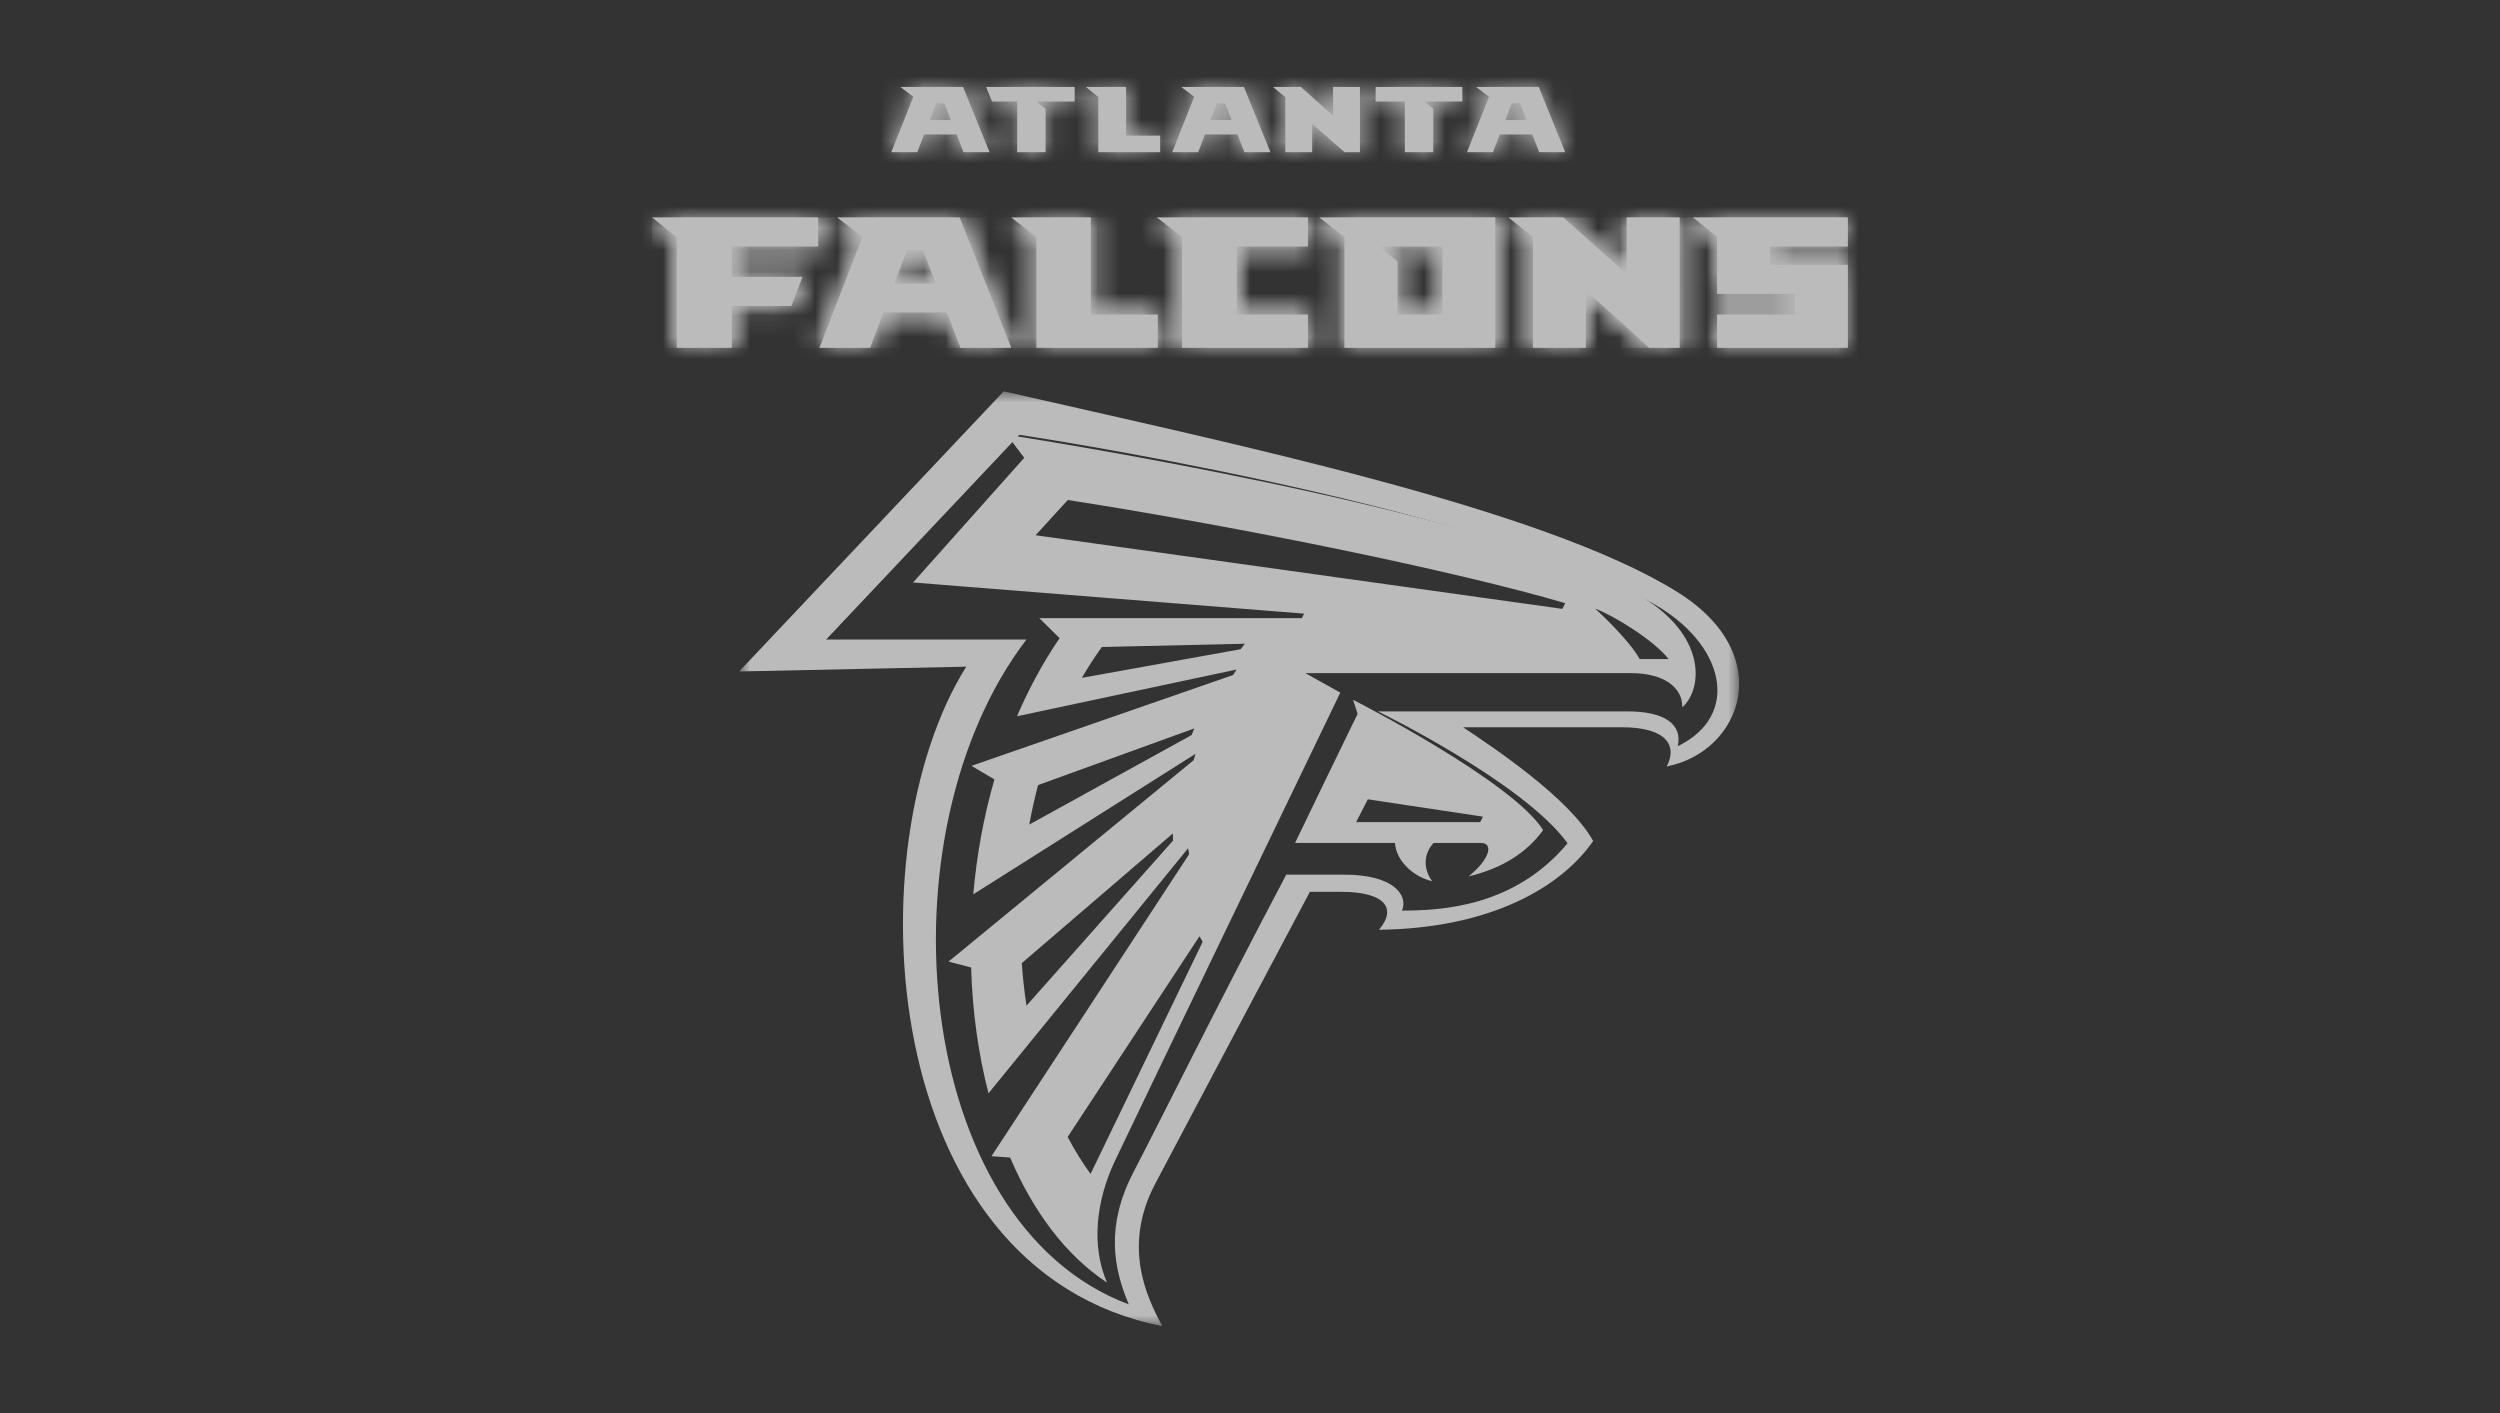
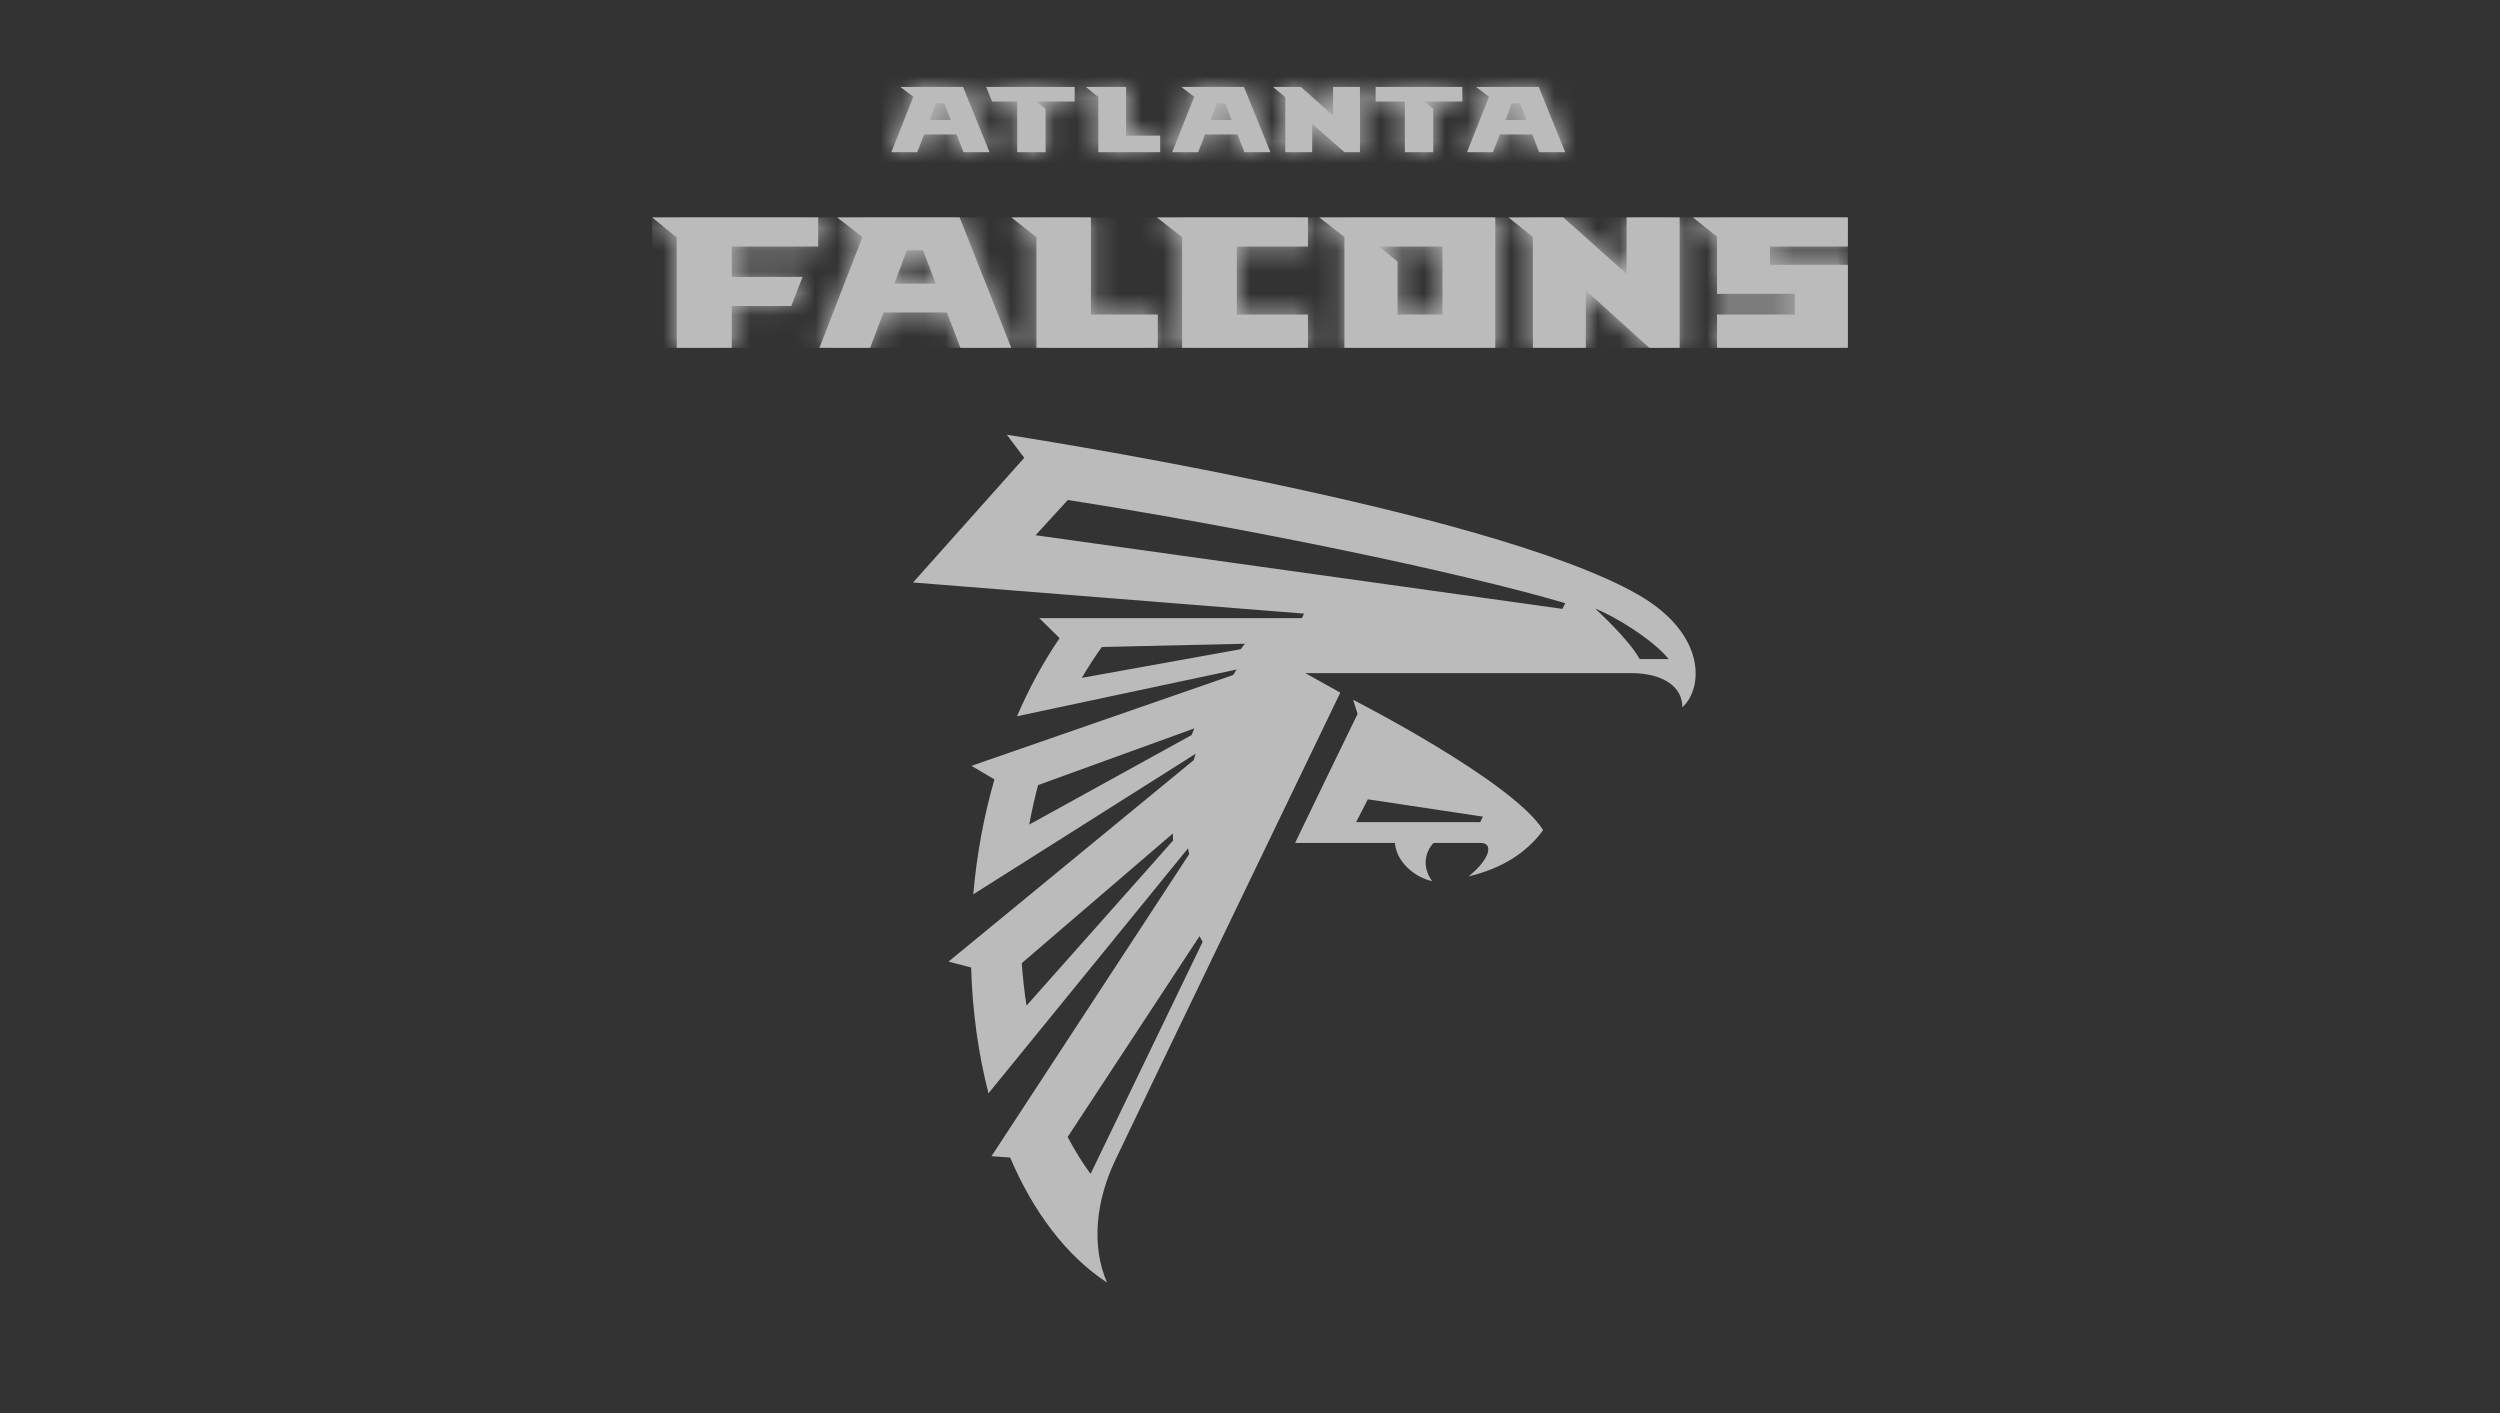
<svg xmlns="http://www.w3.org/2000/svg" xmlns:xlink="http://www.w3.org/1999/xlink" width="115px" height="65px" viewBox="0 0 115 65" version="1.1">
  <rect x="0" y="0" width="115" height="65" fill="#333333" stroke="none" />
  <title>Assets / Home / Customer Logos / customer_logo_falcons_home</title>
  <defs>
-     <polygon id="path-1" points="0 0 45.999 0 45.999 43 0 43" />
    <path d="M47.874,0.001 L48.982,0.887 L48.982,3.519 L52.561,3.516 L52.561,4.469 L48.982,4.469 L48.982,6 L55,6 L55,2.18 L51.418,2.18 L51.418,1.341 L55,1.341 L55,0 L47.874,0.001 Z M44.823,0.001 L44.823,2.597 L41.912,0.001 L39.389,0.001 L40.512,0.899 L40.512,6 L42.946,6 L42.946,3.357 L45.865,6 L47.264,6 L47.264,0.001 L44.823,0.001 Z M30.686,0.001 L31.843,0.901 L31.843,6 L38.782,6 L38.782,0.001 L30.686,0.001 Z M34.286,2.032 L33.442,1.341 L36.353,1.341 L36.353,4.47 L34.286,4.47 L34.286,2.032 Z M23.215,0.001 L24.376,0.908 L24.376,6 L30.165,6 L30.165,4.47 L26.894,4.47 L26.894,1.341 L30.165,1.341 L30.165,0.001 L23.215,0.001 Z M16.519,0.001 L17.677,0.912 L17.677,6 L23.258,6 L23.258,4.47 L20.181,4.47 L20.181,0.001 L16.519,0.001 Z M8.507,0.001 L9.671,0.904 L7.692,6 L10.027,6 L10.639,4.374 L13.556,4.374 L14.182,6 L16.519,6 L14.143,0.001 L8.507,0.001 Z M11.719,1.509 L12.455,1.509 L13.045,3.044 L11.14,3.044 L11.719,1.509 Z M0,0.001 L1.129,0.926 L1.129,6 L3.662,6 L3.662,4.077 L6.4,4.075 L6.916,2.737 L3.662,2.739 L3.662,1.341 L7.636,1.341 L7.636,0.001 L0,0.001 Z" id="path-3" />
    <path d="M26.899,0 L27.495,0.452 L26.481,3 L27.676,3 L27.99,2.186 L29.483,2.186 L29.803,3 L31,3 L29.783,0 L26.899,0 Z M28.542,0.755 L28.919,0.755 L29.222,1.522 L28.247,1.522 L28.542,0.755 Z M22.279,0 L22.279,0.673 L23.624,0.673 L23.624,3 L24.929,3 L24.929,1.005 L24.509,0.673 L26.269,0.673 L26.266,0 L22.279,0 Z M20.32,0 L20.32,1.317 L18.842,0 L17.558,0 L18.124,0.474 L18.124,3 L19.36,3 L19.36,1.694 L20.842,3 L21.557,3 L21.557,0 L20.32,0 Z M13.338,0 L13.933,0.452 L12.92,3 L14.115,3 L14.428,2.186 L15.922,2.186 L16.242,3 L17.439,3 L16.222,0 L13.338,0 Z M14.981,0.755 L15.358,0.755 L15.661,1.522 L14.685,1.522 L14.981,0.755 Z M8.952,0 L9.521,0.466 L9.521,3 L12.369,3 L12.366,2.24 L10.798,2.24 L10.798,0 L8.952,0 Z M4.361,0 L4.637,0.673 L5.79,0.673 L5.79,3 L7.095,3 L7.095,1.005 L6.676,0.673 L8.434,0.673 L8.434,0 L4.361,0 Z M0.417,0 L1.013,0.452 L0,3 L1.195,3 L1.508,2.186 L3.001,2.186 L3.322,3 L4.519,3 L3.302,0 L0.417,0 Z M2.061,0.755 L2.438,0.755 L2.74,1.522 L1.766,1.522 L2.061,0.755 Z" id="path-5" />
  </defs>
  <g id="Assets-/-Home-/-Customer-Logos-/-customer_logo_falcons_home" stroke="none" stroke-width="1" fill="none" fill-rule="evenodd" opacity="0.666">
    <g id="Group-22" transform="translate(30, 4)">
      <g id="Group-12" transform="translate(0, 6)">
        <g id="Group-3" transform="translate(4.001, 8.001)">
          <mask id="mask-2" fill="white">
            <use xlink:href="#path-1" />
          </mask>
          <g id="Clip-2" />
          <path d="M43.174,16.324 C43.408,15.318 42.563,14.723 40.875,14.723 L29.383,14.723 C29.383,14.723 36.082,17.988 38.107,20.789 C35.676,23.708 32.324,23.886 30.491,23.886 C30.794,23.166 30.081,22.234 27.852,22.234 L25.166,22.234 C21.875,28.473 19.578,33.147 18.134,35.927 C16.855,38.393 17.215,40.33 17.924,42 C7.919,38.267 6.411,20.313 13.215,11.419 L4,11.419 L12.888,2 C12.888,2 33.636,5.099 42.016,9.749 C45.347,11.597 46.11,14.906 43.174,16.324 M43.145,9.223 C36.949,5.371 22.757,2.424 12.171,0 L0,12.886 L10.447,12.666 C5.245,20.945 6.305,40.412 19.461,43 C18.783,41.721 17.607,39.372 19.132,36.464 C20.217,34.395 26.253,23.023 26.253,23.023 L27.698,23.023 C29.654,23.023 30.298,23.747 29.43,24.769 C34.645,24.703 37.848,22.761 39.285,20.685 C38.191,18.714 34.711,16.393 33.3,15.452 L40.597,15.452 C42.689,15.452 43.161,16.315 42.669,17.255 C46.083,16.594 47.829,12.136 43.145,9.223" id="Fill-1" fill="#FFFFFF" mask="url(#mask-2)" />
        </g>
        <path d="M32.241,22.191 L32.241,22.191 L32.241,22.191 Z" id="Fill-4" fill="#FFFFFF" />
        <path d="M38.214,27.566 L38.089,27.818 L32.383,27.818 L32.92,26.768 L38.214,27.566 Z M32.242,22.191 L32.45,22.837 C31.956,23.844 30.186,27.498 29.573,28.776 L34.167,28.776 C34.23,29.624 35.038,30.342 35.877,30.534 C35.38,29.842 35.578,29.156 35.947,28.776 L38.117,28.776 C38.721,28.776 38.535,29.53 37.553,30.315 C39.089,29.949 40.236,29.222 40.984,28.183 C39.562,25.921 32.243,22.192 32.242,22.191 L32.242,22.191 Z" id="Fill-6" fill="#FFFFFF" />
        <path d="M45.426,20.317 C44.901,19.372 43.38,18 43.38,18 C44.203,18.3 46.056,19.432 46.757,20.317 L45.426,20.317 Z M41.87,18.008 L17.636,14.621 L19.119,13 C27.281,14.274 37.044,16.288 42.001,17.746 C41.959,17.831 41.914,17.919 41.87,18.008 L41.87,18.008 Z M27.071,19.863 L19.766,21.181 C20.05,20.691 20.356,20.217 20.685,19.762 L20.685,19.762 L27.265,19.611 C27.2,19.694 27.135,19.778 27.071,19.863 L27.071,19.863 Z M20.166,44 C19.783,43.477 19.431,42.908 19.113,42.3 L25.178,33.064 C25.224,33.153 25.272,33.242 25.32,33.329 L20.166,44 Z M17.219,36.26 L17.219,36.26 C17.121,35.62 17.047,34.967 17.001,34.305 L23.95,28.34 C23.952,28.448 23.956,28.556 23.961,28.665 L17.219,36.26 Z M24.814,23.812 L17.345,27.93 C17.345,27.93 17.345,27.93 17.345,27.93 L17.345,27.93 L17.345,27.93 C17.457,27.319 17.593,26.711 17.752,26.113 L24.94,23.505 C24.897,23.607 24.855,23.709 24.814,23.812 L24.814,23.812 Z M45.34,17.346 L45.34,17.346 C38.375,13.367 16.315,10 16.315,10 L17.115,11.06 L12.001,16.794 L29.987,18.227 C29.954,18.295 29.921,18.364 29.887,18.434 L17.806,18.434 L18.742,19.353 C17.978,20.473 17.328,21.682 16.782,22.947 L26.884,20.798 C26.829,20.882 26.774,20.966 26.721,21.052 L14.686,25.229 L15.744,25.853 C15.247,27.573 14.925,29.355 14.771,31.138 L24.996,24.674 C24.965,24.772 24.936,24.87 24.908,24.968 L13.632,34.234 L14.672,34.505 C14.73,36.515 15.001,38.474 15.471,40.292 L24.65,29.022 C24.665,29.112 24.682,29.203 24.701,29.292 L15.609,43.185 L16.465,43.246 C17.519,45.715 19.016,47.741 20.923,49 C20.187,47.295 20.421,45.249 21.275,43.426 C22.015,41.849 31.654,21.861 31.654,21.861 L30.044,20.963 L45.02,20.963 C46.553,20.963 47.403,21.633 47.386,22.534 C48.334,21.701 48.545,19.178 45.34,17.346 L45.34,17.346 Z" id="Fill-8" fill="#FFFFFF" />
        <path d="M11.719,1.509 L12.455,1.509 L13.046,3.045 L11.141,3.045 L11.719,1.509 Z M33.443,1.341 L36.353,1.341 L36.353,4.47 L34.287,4.47 L34.287,2.032 L33.443,1.341 Z M47.875,0.001 L48.983,0.888 L48.983,3.519 L52.561,3.516 L52.561,4.47 L48.983,4.47 L48.983,6 L55,6 L55,2.18 L51.418,2.18 L51.418,1.341 L55,1.341 L55,0 L47.875,0.001 Z M39.39,0.001 L40.513,0.9 L40.513,6 L42.947,6 L42.947,3.357 L45.866,6 L47.264,6 L47.264,0.001 L44.823,0.001 L44.823,2.598 L41.912,0.001 L39.39,0.001 Z M30.686,0.001 L31.843,0.902 L31.843,6 L38.783,6 L38.783,0.001 L30.686,0.001 Z M23.215,0.001 L24.377,0.908 L24.377,6 L30.166,6 L30.166,4.47 L26.894,4.47 L26.894,1.341 L30.166,1.341 L30.166,0.001 L23.215,0.001 Z M16.52,0.001 L17.677,0.913 L17.677,6 L23.259,6 L23.259,4.47 L20.181,4.47 L20.181,0.001 L16.52,0.001 Z M8.508,0.001 L9.672,0.905 L7.693,6 L10.027,6 L10.639,4.374 L13.557,4.374 L14.182,6 L16.52,6 L14.143,0.001 L8.508,0.001 Z M0,0.001 L1.13,0.927 L1.13,6 L3.662,6 L3.662,4.077 L6.401,4.075 L6.917,2.737 L3.662,2.74 L3.662,1.341 L7.637,1.341 L7.637,0.001 L0,0.001 Z" id="Fill-10" fill="#FFFFFF" />
      </g>
      <g id="Group-16" transform="translate(0, 6)">
        <mask id="mask-4" fill="white">
          <use xlink:href="#path-3" />
        </mask>
        <g id="Clip-14" />
        <polygon id="Fill-13" fill="#FFFFFF" mask="url(#mask-4)" points="0 6 55 6 55 0 0 0" />
-         <polygon id="Fill-15" fill="#FFFFFF" mask="url(#mask-4)" points="-1 7 56 7 56 -1 -1 -1" />
      </g>
      <path d="M39.543,0.754 L39.92,0.754 L40.222,1.522 L39.247,1.522 L39.543,0.754 Z M25.981,0.754 L26.358,0.754 L26.661,1.522 L25.685,1.522 L25.981,0.754 Z M13.061,0.754 L13.438,0.754 L13.74,1.522 L12.765,1.522 L13.061,0.754 Z M37.899,0 L38.495,0.452 L37.482,3 L38.676,3 L38.99,2.186 L40.483,2.186 L40.803,3 L42,3 L40.783,0 L37.899,0 Z M33.279,0 L33.279,0.672 L34.624,0.672 L34.624,3 L35.929,3 L35.929,1.004 L35.509,0.672 L37.269,0.672 L37.267,0 L33.279,0 Z M28.558,0 L29.124,0.473 L29.124,3 L30.36,3 L30.36,1.694 L31.843,3 L32.558,3 L32.558,0 L31.321,0 L31.321,1.317 L29.842,0 L28.558,0 Z M24.338,0 L24.933,0.452 L23.921,3 L25.115,3 L25.429,2.186 L26.922,2.186 L27.242,3 L28.439,3 L27.222,0 L24.338,0 Z M19.952,0 L20.522,0.465 L20.522,3 L23.369,3 L23.366,2.239 L21.799,2.24 L21.799,0 L19.952,0 Z M15.361,0 L15.637,0.672 L16.791,0.672 L16.791,3 L18.096,3 L18.096,1.004 L17.676,0.672 L19.434,0.672 L19.434,0 L15.361,0 Z M11.417,0 L12.013,0.452 L11,3 L12.195,3 L12.509,2.186 L14.002,2.186 L14.322,3 L15.519,3 L14.302,0 L11.417,0 Z" id="Fill-17" fill="#FFFFFF" />
      <g id="Group-21" transform="translate(11, 0)">
        <mask id="mask-6" fill="white">
          <use xlink:href="#path-5" />
        </mask>
        <g id="Clip-20" />
        <polygon id="Fill-19" fill="#FFFFFF" mask="url(#mask-6)" points="-1 4 32 4 32 -1 -1 -1" />
      </g>
    </g>
  </g>
</svg>